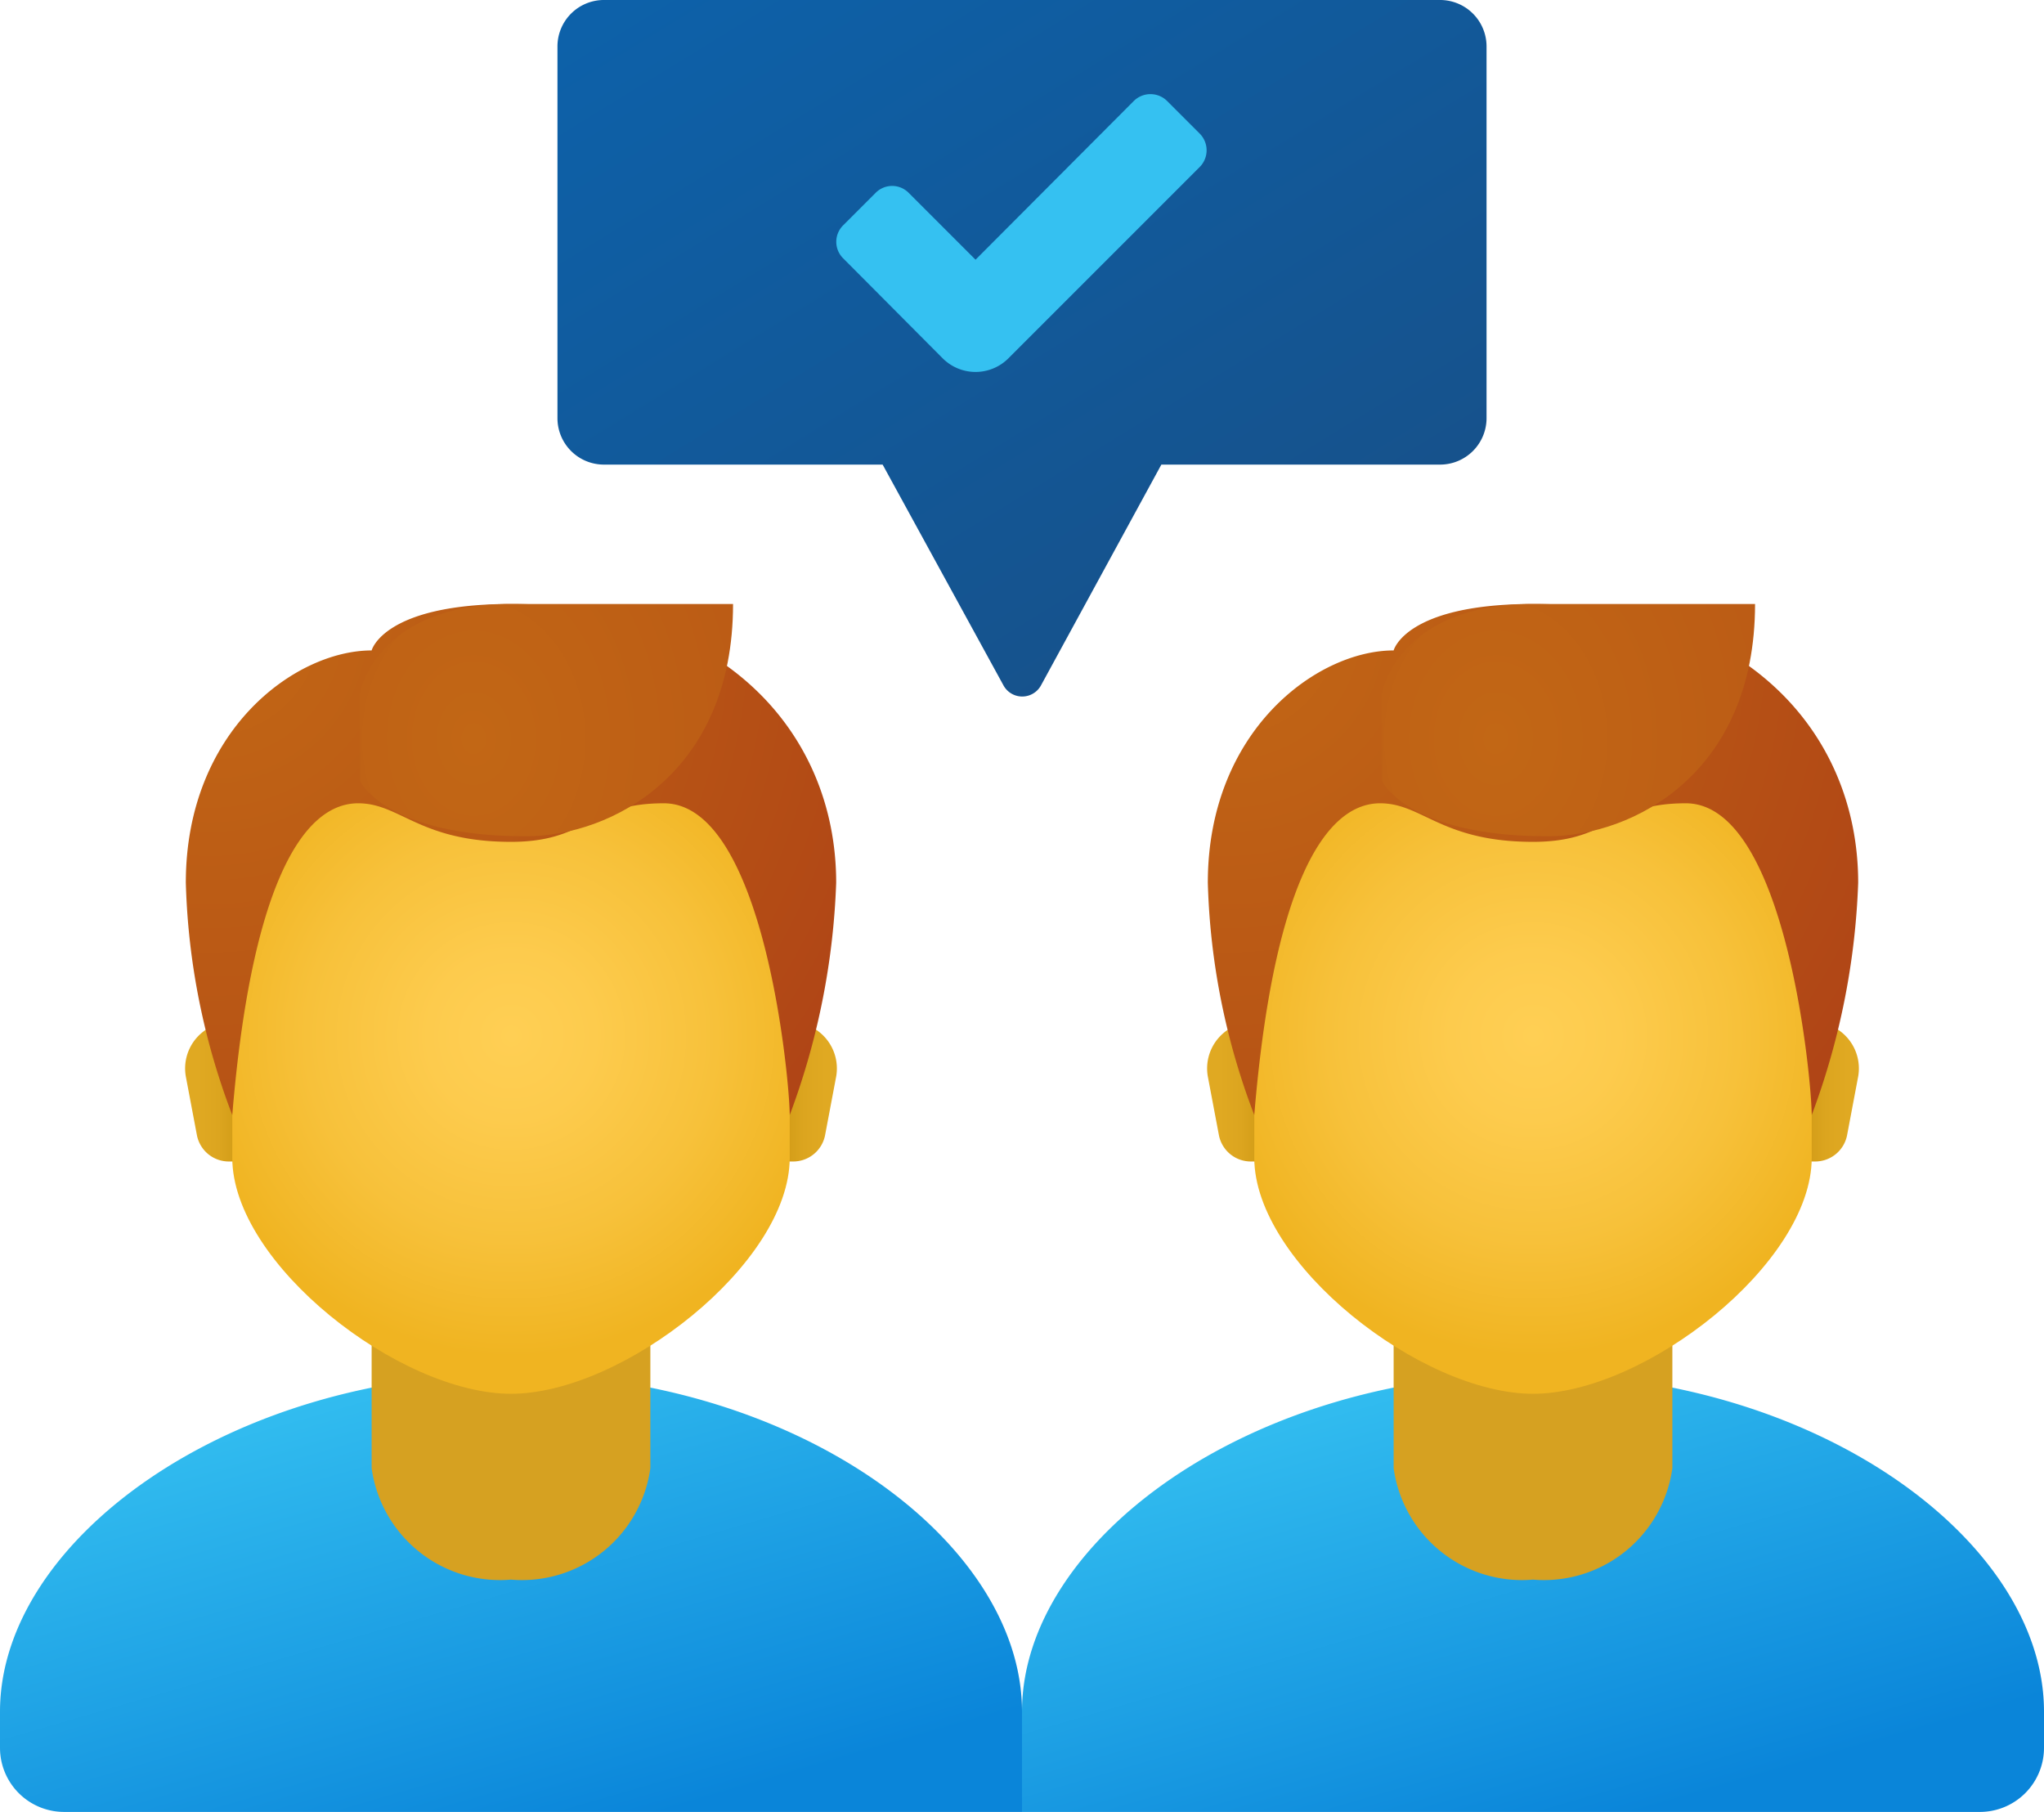
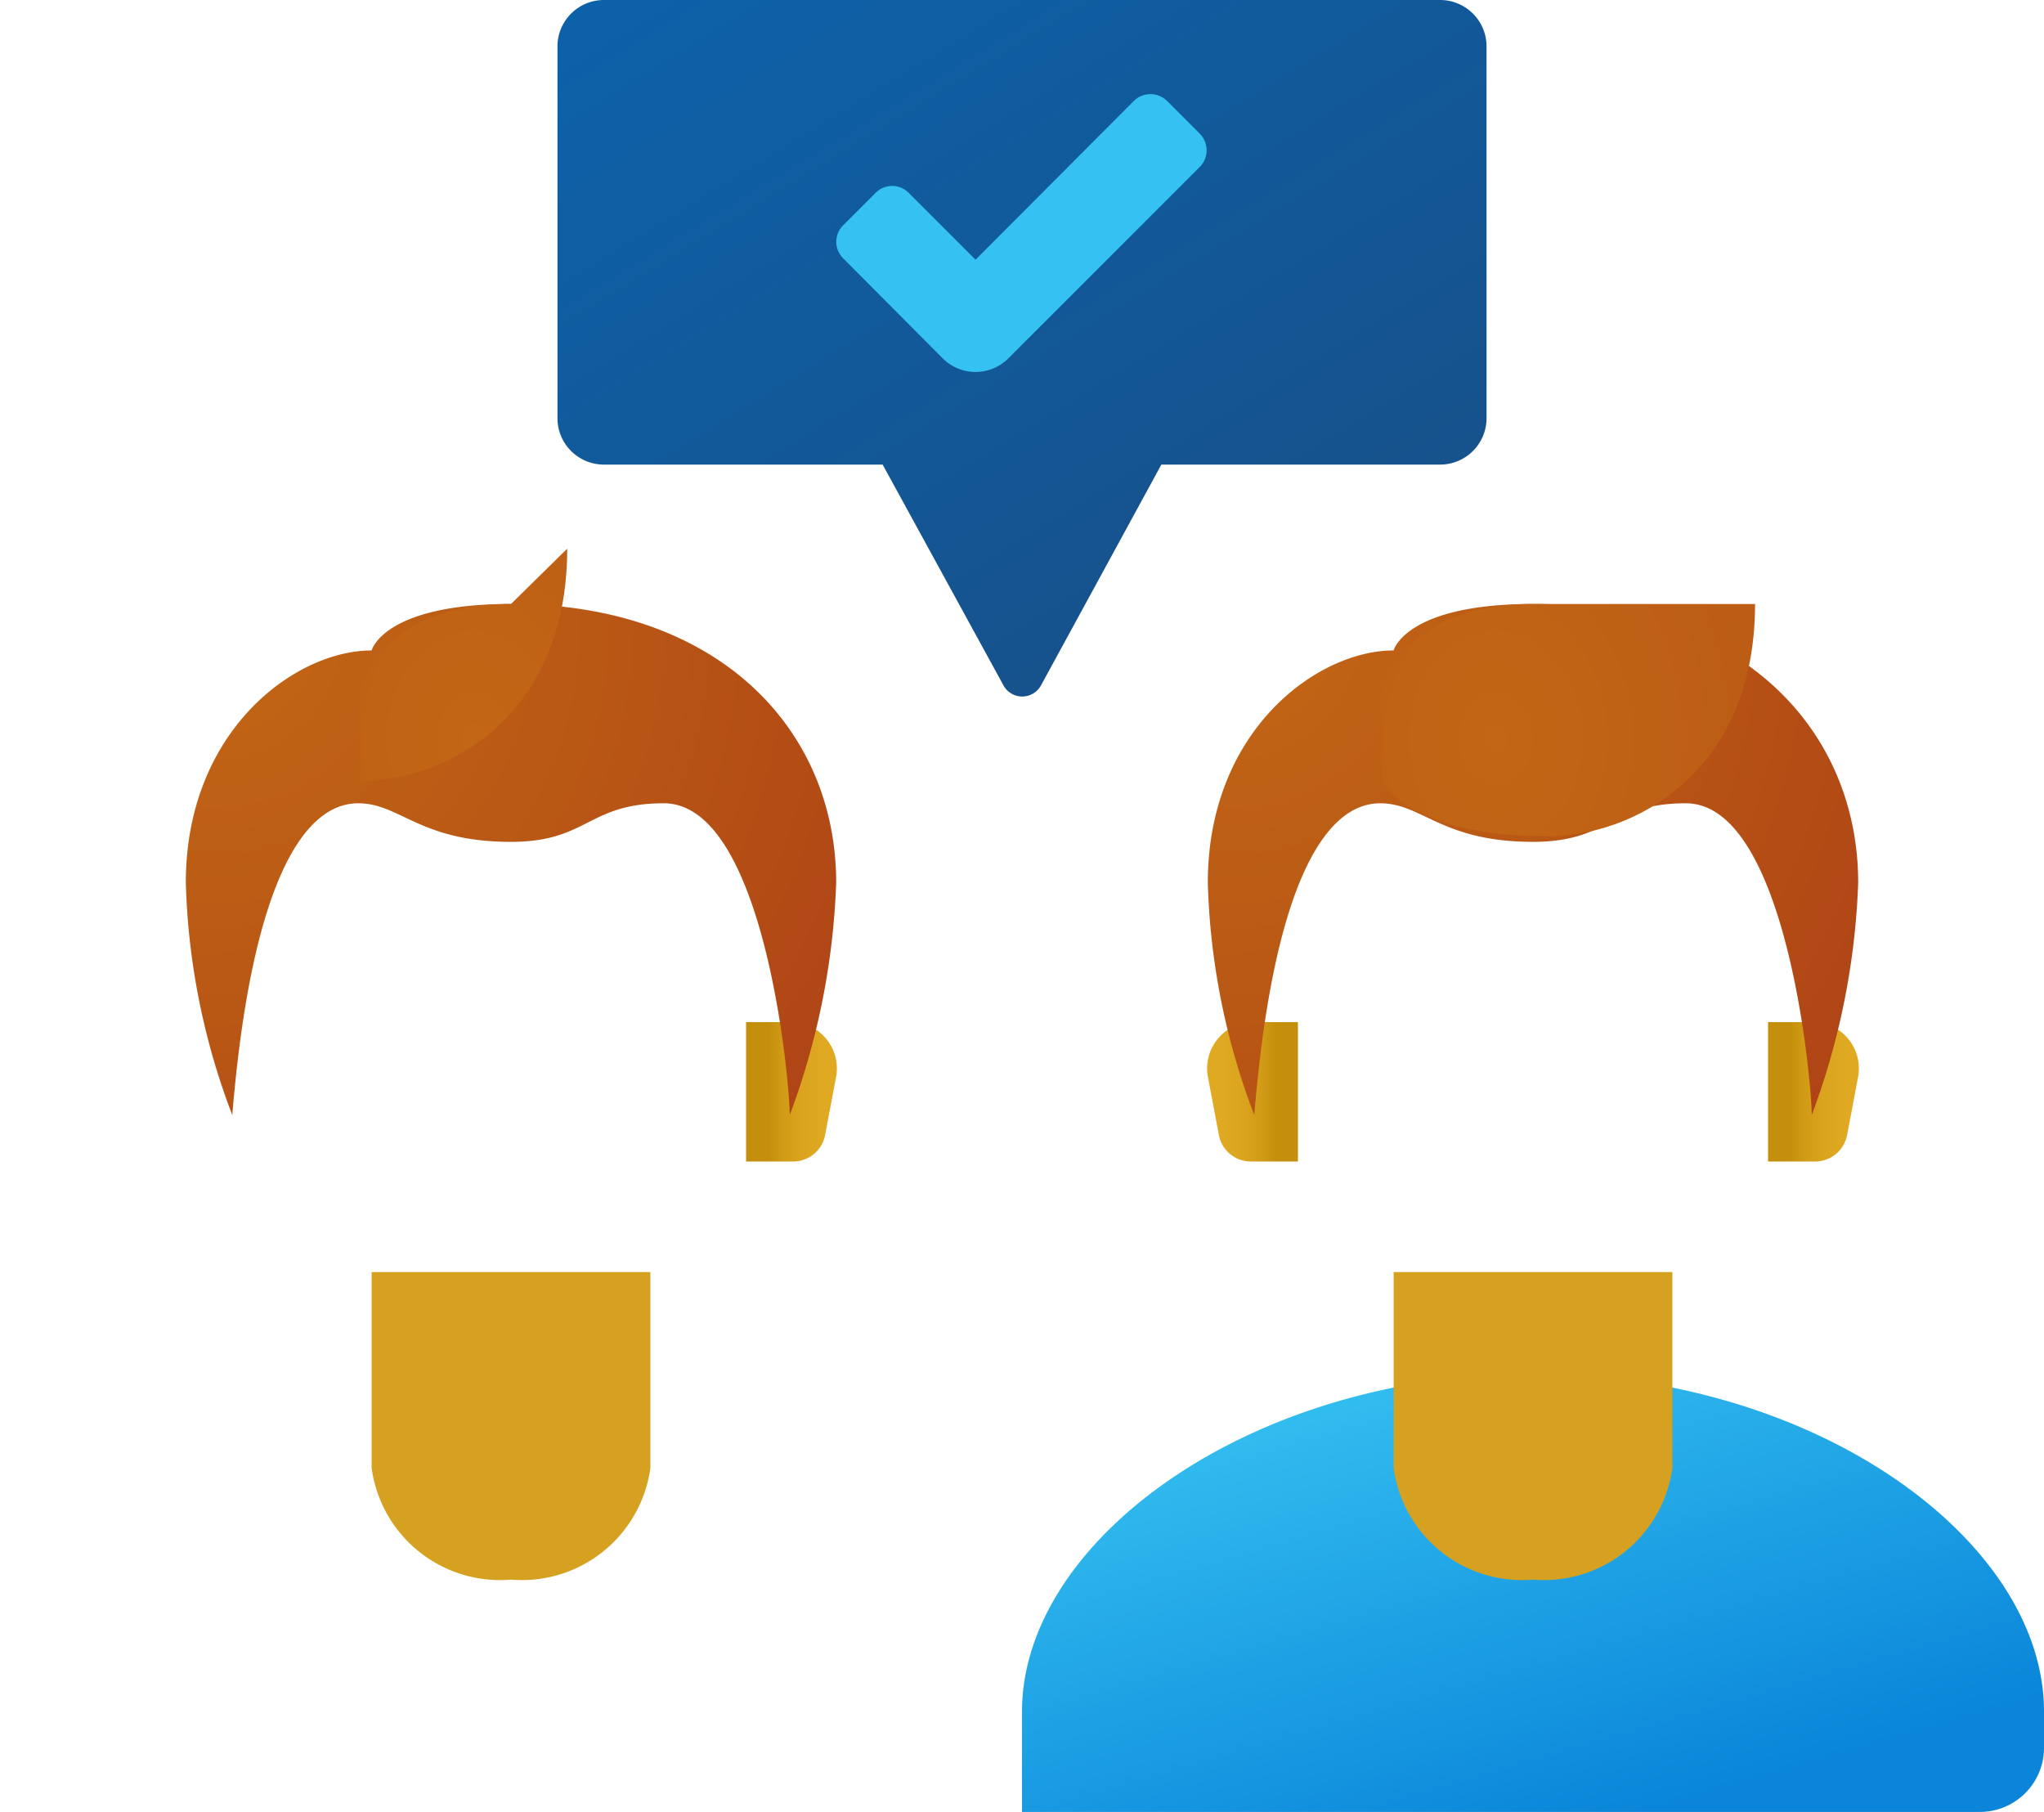
<svg xmlns="http://www.w3.org/2000/svg" xmlns:xlink="http://www.w3.org/1999/xlink" id="Layer_1" data-name="Layer 1" viewBox="0 0 44 39">
  <defs>
    <style>.cls-1{fill:url(#linear-gradient);}.cls-2{fill:#d6a121;}.cls-3{fill:url(#linear-gradient-2);}.cls-4{fill:url(#linear-gradient-3);}.cls-5{fill:url(#radial-gradient);}.cls-6{fill:url(#radial-gradient-2);}.cls-7{fill:url(#radial-gradient-3);}.cls-8{fill:url(#linear-gradient-4);}.cls-9{fill:url(#linear-gradient-5);}.cls-10{fill:url(#linear-gradient-6);}.cls-11{fill:url(#radial-gradient-4);}.cls-12{fill:url(#radial-gradient-5);}.cls-13{fill:url(#radial-gradient-6);}.cls-14{fill:url(#linear-gradient-7);}.cls-15{fill:#35c1f1;}</style>
    <linearGradient id="linear-gradient" x1="10.73" y1="18.79" x2="13.79" y2="8.25" gradientTransform="matrix(1, 0, 0, -1, 0, 50)" gradientUnits="userSpaceOnUse">
      <stop offset="0" stop-color="#33bef0" />
      <stop offset="1" stop-color="#0a85d9" />
    </linearGradient>
    <linearGradient id="linear-gradient-2" x1="18.55" y1="24.5" x2="19.77" y2="24.5" gradientTransform="matrix(1, 0, 0, -1, 0, 50)" gradientUnits="userSpaceOnUse">
      <stop offset="0" stop-color="#c48f0c" />
      <stop offset="0.25" stop-color="#d19b16" />
      <stop offset="0.62" stop-color="#dca51f" />
      <stop offset="1" stop-color="#e0a922" />
    </linearGradient>
    <linearGradient id="linear-gradient-3" x1="-2507.94" x2="-2506.72" gradientTransform="translate(-2500.49 50) rotate(180)" xlink:href="#linear-gradient-2" />
    <radialGradient id="radial-gradient" cx="87.9" cy="-45.63" r="7.5" gradientTransform="matrix(0.92, 0, 0, -0.92, -67.86, -17.68)" gradientUnits="userSpaceOnUse">
      <stop offset="0" stop-color="#ffcf54" />
      <stop offset="0.26" stop-color="#fdcb4d" />
      <stop offset="0.64" stop-color="#f7c13a" />
      <stop offset="1" stop-color="#f0b421" />
    </radialGradient>
    <radialGradient id="radial-gradient-2" cx="146.55" cy="-105.92" r="21.81" gradientTransform="matrix(0.84, 0, 0, -0.84, -116.57, -73.48)" gradientUnits="userSpaceOnUse">
      <stop offset="0" stop-color="#c26715" />
      <stop offset="0.51" stop-color="#b85515" />
      <stop offset="1" stop-color="#ad3f16" />
    </radialGradient>
    <radialGradient id="radial-gradient-3" cx="181.28" cy="41.55" r="22.99" gradientTransform="matrix(0.82, 0, 0, -1.02, -136.45, 60.28)" xlink:href="#radial-gradient-2" />
    <linearGradient id="linear-gradient-4" x1="32.57" y1="18.73" x2="35.56" y2="8.47" xlink:href="#linear-gradient" />
    <linearGradient id="linear-gradient-5" x1="40.55" x2="41.77" xlink:href="#linear-gradient-2" />
    <linearGradient id="linear-gradient-6" x1="-2529.94" x2="-2528.72" gradientTransform="translate(-2500.49 50) rotate(180)" xlink:href="#linear-gradient-2" />
    <radialGradient id="radial-gradient-4" cx="111.81" cy="-45.63" r="7.5" xlink:href="#radial-gradient" />
    <radialGradient id="radial-gradient-5" cx="172.64" cy="-105.92" r="21.81" xlink:href="#radial-gradient-2" />
    <radialGradient id="radial-gradient-6" cx="208.11" cy="41.55" r="22.99" gradientTransform="matrix(0.82, 0, 0, -1.02, -136.45, 60.28)" xlink:href="#radial-gradient-2" />
    <linearGradient id="linear-gradient-7" x1="19.41" y1="50.46" x2="28.69" y2="35.36" gradientTransform="matrix(1, 0, 0, -1, 0, 50)" gradientUnits="userSpaceOnUse">
      <stop offset="0" stop-color="#0d61a9" />
      <stop offset="1" stop-color="#16528c" />
    </linearGradient>
  </defs>
-   <path class="cls-1" d="M13,31.57c-6.07,0-11,3.58-11,7.27v.78A1.38,1.38,0,0,0,3.38,41H24V38.84C24,35.15,19.08,31.57,13,31.57Z" transform="translate(-2 -2)" />
  <path class="cls-2" d="M16,33.6A2.79,2.79,0,0,1,13,36a2.79,2.79,0,0,1-3-2.4V29.38h6Z" transform="translate(-2 -2)" />
  <path class="cls-3" d="M18.94,24h-.88v3h1a.7.7,0,0,0,.7-.56L20,25.17A1,1,0,0,0,18.94,24Z" transform="translate(-2 -2)" />
-   <path class="cls-4" d="M7.06,24h.88v3h-1a.7.7,0,0,1-.7-.56L6,25.17A1,1,0,0,1,7.06,24Z" transform="translate(-2 -2)" />
-   <path class="cls-5" d="M13,16.6c-3,0-6,.45-6,6.85v3.47C7,29.2,10.6,32,13,32s6-2.8,6-5.08V23.45C19,17.05,16,16.6,13,16.6Z" transform="translate(-2 -2)" />
  <path class="cls-6" d="M13,15c-2.75,0-3,1-3,1-1.65,0-4,1.73-4,5a15.1,15.1,0,0,0,1,5c.39-4.72,1.44-6.71,2.71-6.71.91,0,1.32.83,3.29.83,1.66,0,1.65-.83,3.29-.83,2.17,0,2.71,6,2.71,6.71a15.79,15.79,0,0,0,1-5C20,17.7,17.47,15,13,15Z" transform="translate(-2 -2)" />
-   <path class="cls-7" d="M13,15c-2.91,0-3.25,1.91-3.25,1.91,0,1,0,1.9,0,1.9S10.29,20,13.32,20c1.84,0,4.46-1.36,4.46-5Z" transform="translate(-2 -2)" />
+   <path class="cls-7" d="M13,15c-2.91,0-3.25,1.91-3.25,1.91,0,1,0,1.9,0,1.9c1.84,0,4.46-1.36,4.46-5Z" transform="translate(-2 -2)" />
  <path class="cls-8" d="M35,31.57c-6.08,0-11,3.58-11,7.27V41H44.62A1.38,1.38,0,0,0,46,39.62v-.78C46,35.15,41.08,31.57,35,31.57Z" transform="translate(-2 -2)" />
  <path class="cls-2" d="M38,33.6A2.79,2.79,0,0,1,35,36a2.79,2.79,0,0,1-3-2.4V29.38h6Z" transform="translate(-2 -2)" />
  <path class="cls-9" d="M40.94,24h-.88v3h1a.7.7,0,0,0,.7-.56L42,25.17A1,1,0,0,0,40.94,24Z" transform="translate(-2 -2)" />
  <path class="cls-10" d="M29.06,24h.88v3h-1a.7.7,0,0,1-.7-.56L28,25.17A1,1,0,0,1,29.06,24Z" transform="translate(-2 -2)" />
-   <path class="cls-11" d="M35,16.6c-3,0-6,.45-6,6.85v3.47C29,29.2,32.6,32,35,32s6-2.8,6-5.08V23.45C41,17.05,38,16.6,35,16.6Z" transform="translate(-2 -2)" />
  <path class="cls-12" d="M35,15c-2.75,0-3,1-3,1-1.65,0-4,1.73-4,5a15.1,15.1,0,0,0,1,5c.39-4.72,1.44-6.71,2.71-6.71.91,0,1.32.83,3.29.83,1.66,0,1.65-.83,3.29-.83,2.17,0,2.71,6,2.71,6.71a15.79,15.79,0,0,0,1-5C42,17.7,39.47,15,35,15Z" transform="translate(-2 -2)" />
  <path class="cls-13" d="M35,15c-2.91,0-3.25,1.91-3.25,1.91,0,1,0,1.9,0,1.9S32.29,20,35.32,20c1.84,0,4.46-1.36,4.46-5Z" transform="translate(-2 -2)" />
  <path class="cls-14" d="M33,2H15a1,1,0,0,0-1,1v8a1,1,0,0,0,1,1h6l2.6,4.75a.46.46,0,0,0,.81,0L27,12h6a1,1,0,0,0,1-1V3A1,1,0,0,0,33,2Z" transform="translate(-2 -2)" />
  <path class="cls-15" d="M22.29,9.71,20.15,7.56a.5.5,0,0,1,0-.71l.7-.7a.5.5,0,0,1,.71,0L23,7.59l3.41-3.42a.51.51,0,0,1,.71,0l.71.71a.51.51,0,0,1,0,.71L23.71,9.71A1,1,0,0,1,22.29,9.71Z" transform="translate(-2 -2)" />
</svg>